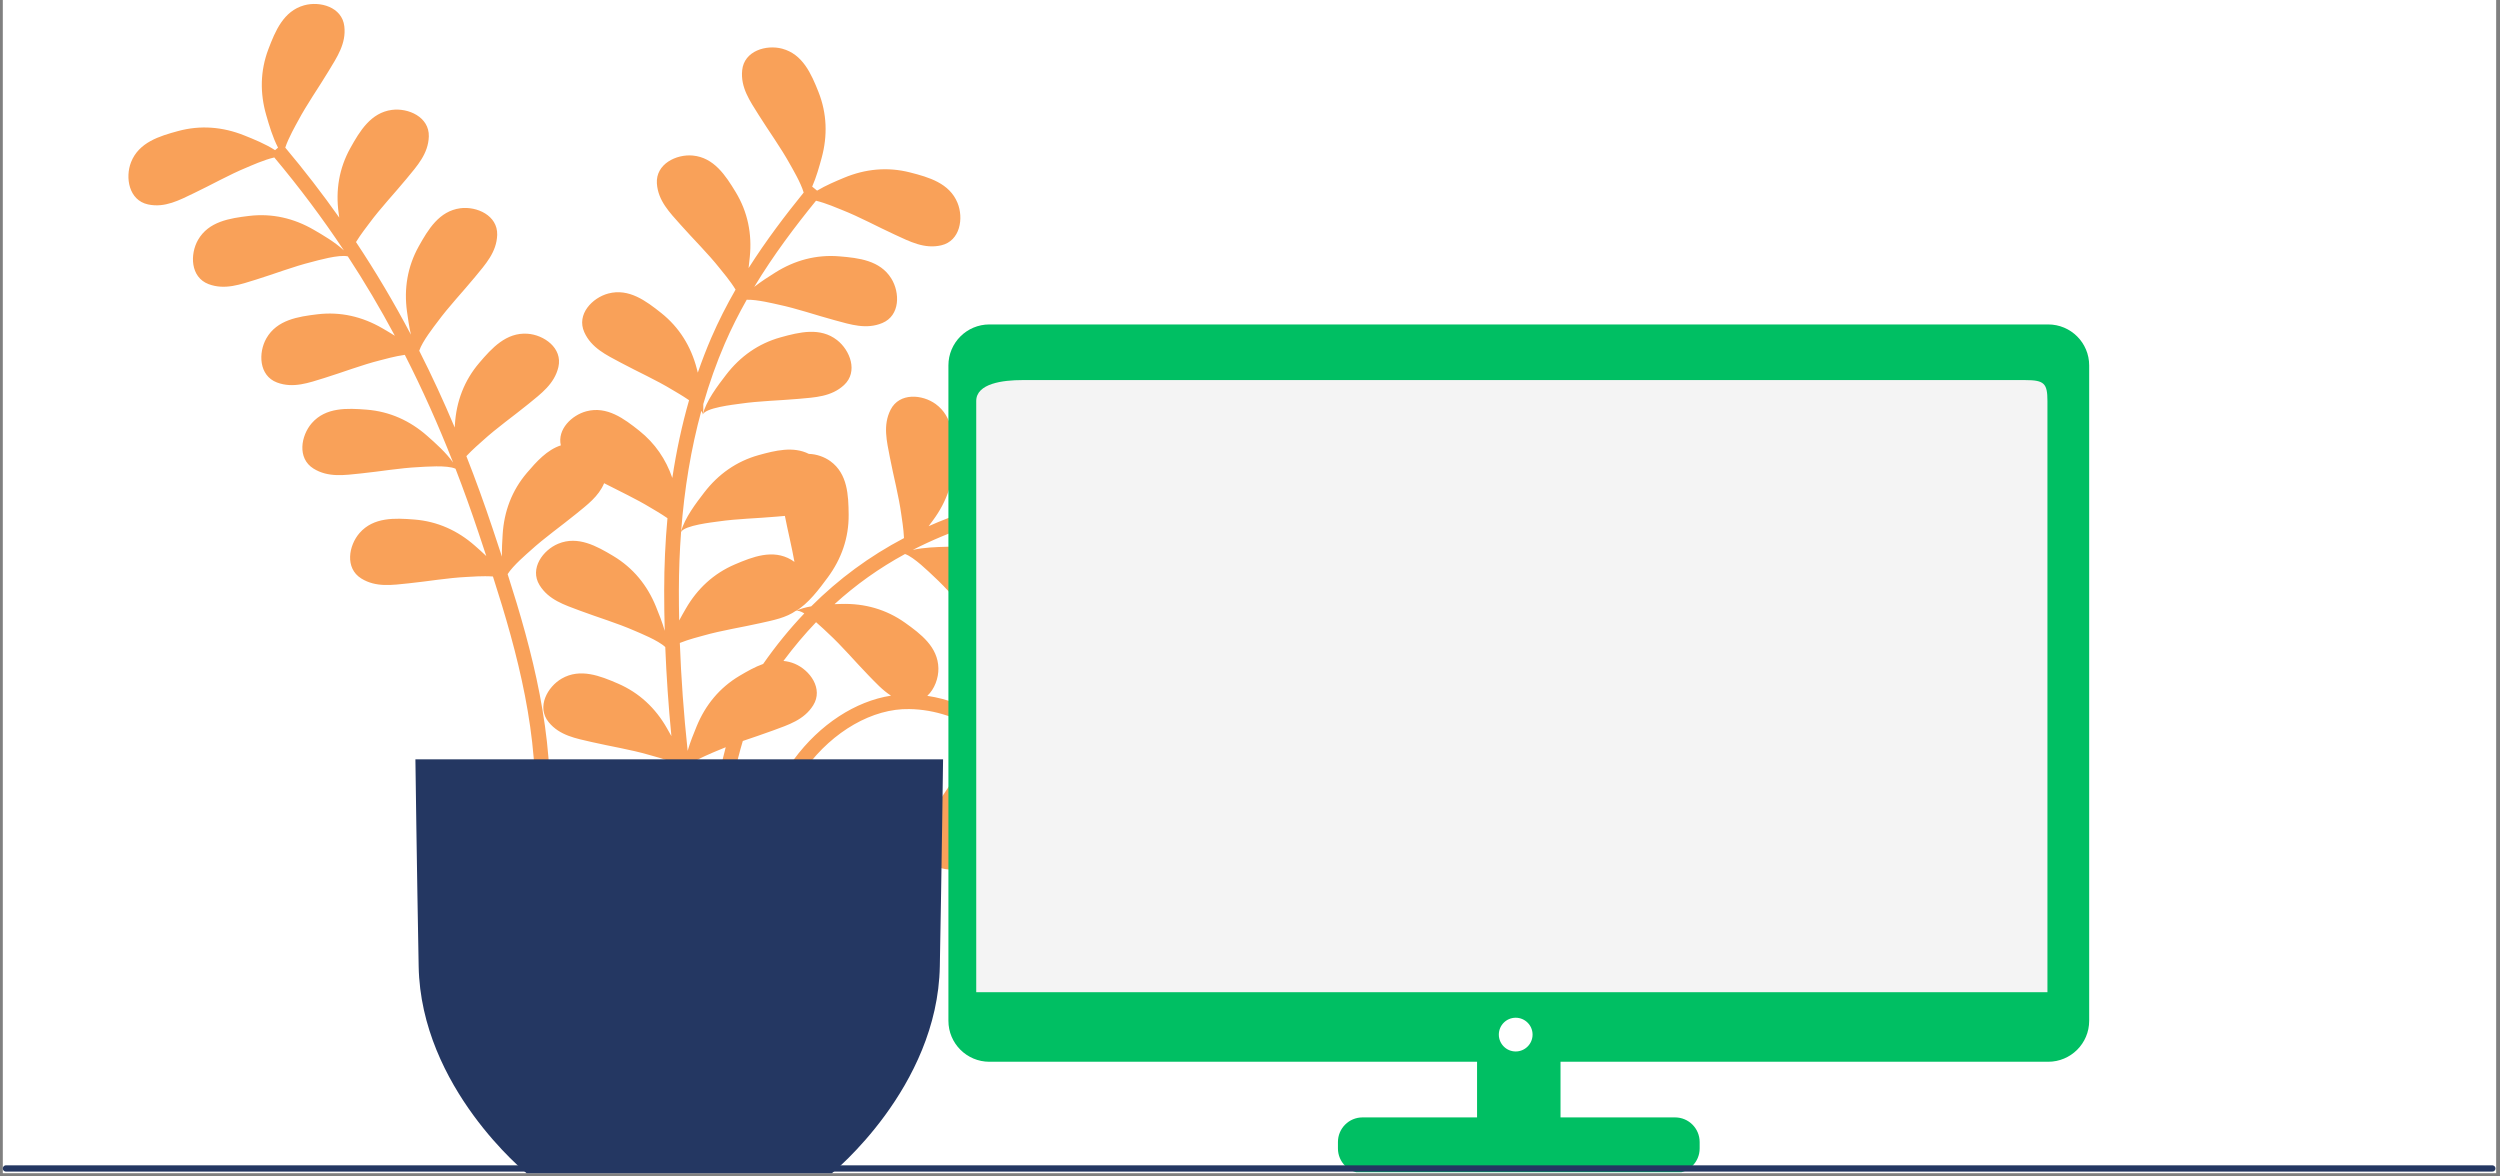
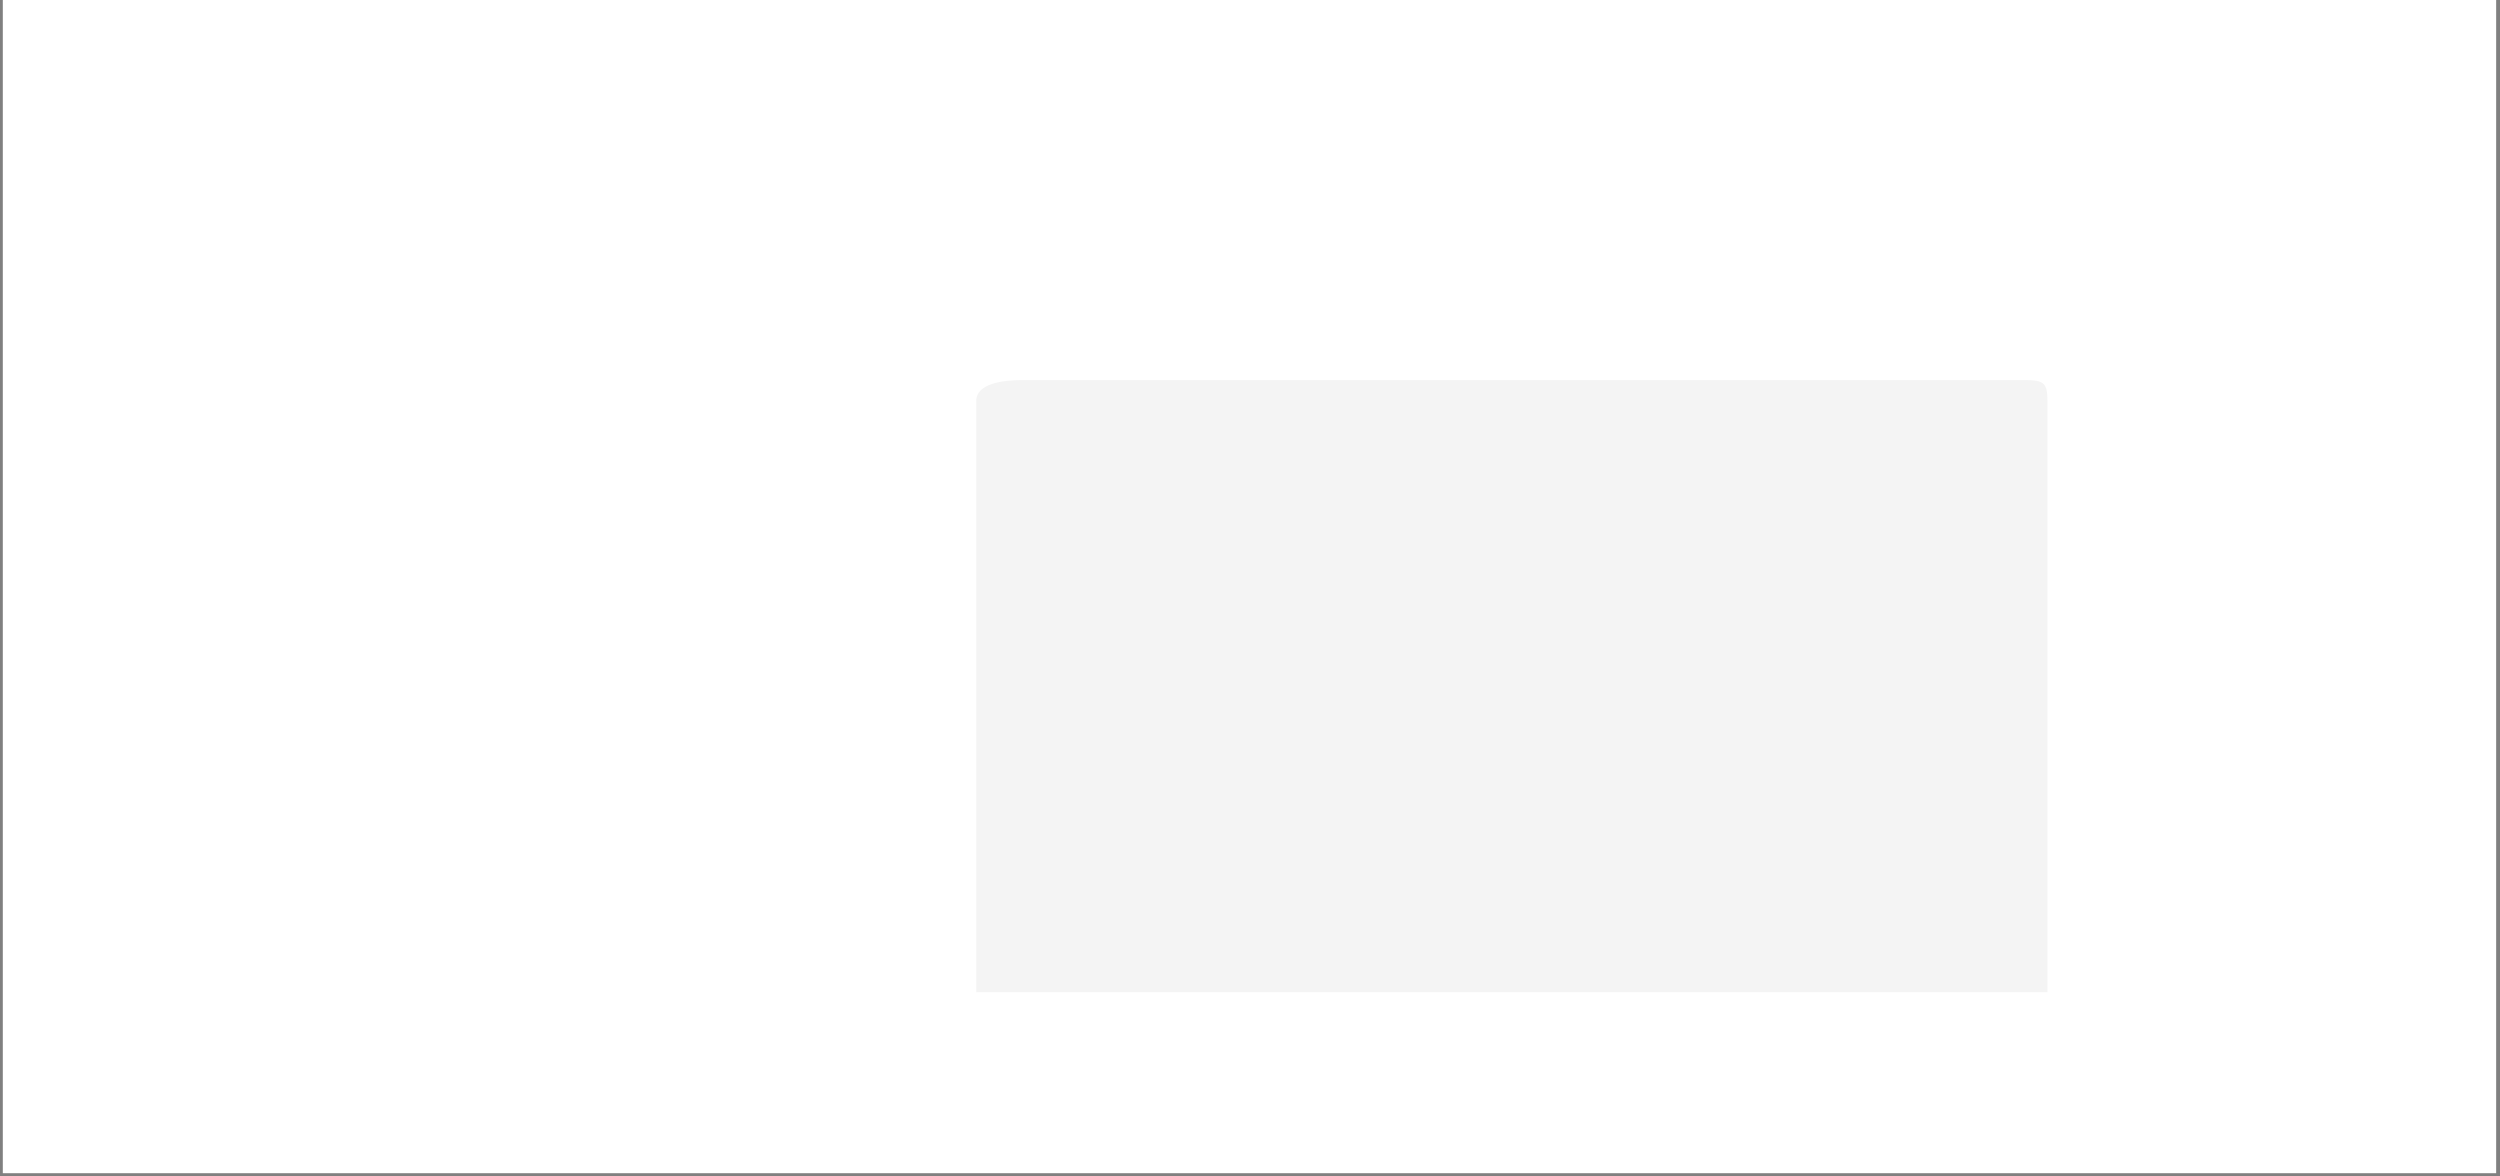
<svg xmlns="http://www.w3.org/2000/svg" width="797" zoomAndPan="magnify" viewBox="0 0 597.75 281.25" height="375" preserveAspectRatio="xMidYMid meet" version="1.0">
  <rect x="0" y="0" width="597.75" height="281.25" fill="#808080" stroke="none" />
  <defs>
    <clipPath id="b5ae08d0ba">
      <path d="M 0.672 0 L 596.832 0 L 596.832 280.504 L 0.672 280.504 Z M 0.672 0 " clip-rule="nonzero" />
    </clipPath>
    <clipPath id="358ae4ceb9">
-       <path d="M 30 0.219 L 300 0.219 L 300 247 L 30 247 Z M 30 0.219 " clip-rule="nonzero" />
-     </clipPath>
+       </clipPath>
    <clipPath id="9569a7239c">
-       <path d="M 99 181 L 226 181 L 226 280.504 L 99 280.504 Z M 99 181 " clip-rule="nonzero" />
-     </clipPath>
+       </clipPath>
    <clipPath id="a3a269d913">
-       <path d="M 226.695 77.562 L 499.719 77.562 L 499.719 280.27 L 226.695 280.27 Z M 226.695 77.562 " clip-rule="nonzero" />
-     </clipPath>
+       </clipPath>
    <clipPath id="f99076a67a">
      <path d="M 0.672 278 L 596.832 278 L 596.832 280.504 L 0.672 280.504 Z M 0.672 278 " clip-rule="nonzero" />
    </clipPath>
  </defs>
  <g clip-path="url(#b5ae08d0ba)">
    <path fill="#ffffff" d="M 0.672 0 L 596.832 0 L 596.832 280.504 L 0.672 280.504 Z M 0.672 0 " fill-opacity="1" fill-rule="nonzero" />
  </g>
  <g clip-path="url(#358ae4ceb9)">
-     <path fill="#f9a159" d="M 161.754 202.645 C 163.387 205.508 165.684 209.543 165.984 212.926 C 165.824 211.168 158.832 209.434 157.516 209.051 C 153.016 207.75 148.371 207.035 143.816 205.984 C 140.004 205.102 136.113 204.434 133.484 201.219 C 130.527 197.594 133.203 192.773 136.605 190.805 C 141.016 188.258 145.777 190.145 150.051 191.992 C 155.137 194.191 159.02 197.848 161.754 202.645 Z M 176.938 96.531 C 181.57 95.855 186.27 95.785 190.926 95.367 C 194.82 95.012 198.773 94.883 201.816 92.059 C 205.238 88.871 203.246 83.73 200.141 81.316 C 196.121 78.188 191.145 79.406 186.66 80.652 C 181.32 82.137 176.98 85.227 173.617 89.602 C 171.605 92.223 168.781 95.902 168.016 99.211 C 168.406 97.492 175.582 96.73 176.938 96.531 Z M 298.184 231.859 C 301.105 235.512 298.383 240.305 294.957 242.242 C 290.527 244.746 285.781 242.816 281.531 240.93 C 276.465 238.684 272.613 234.992 269.93 230.168 C 268.781 228.117 267.309 225.465 266.457 222.887 L 265.426 223.086 C 264.844 225.699 263.691 228.434 262.789 230.559 C 260.645 235.645 257.223 239.73 252.43 242.512 C 248.398 244.852 243.898 247.285 239.215 245.273 C 235.602 243.719 232.383 239.246 234.891 235.301 C 237.117 231.801 240.91 230.676 244.586 229.352 C 248.988 227.77 253.52 226.516 257.832 224.695 C 258.57 224.383 261.18 223.383 263.211 222.254 C 261.562 214.414 258.754 206.445 254.992 199.16 C 255.016 201.012 254.895 202.859 254.789 204.41 C 254.418 209.914 252.516 214.898 248.895 219.09 C 245.855 222.617 242.395 226.387 237.312 226.016 C 233.391 225.73 228.883 222.555 229.965 218.004 C 230.926 213.969 234.148 211.668 237.191 209.215 C 240.832 206.281 244.703 203.617 248.188 200.488 C 248.867 199.875 251.566 197.613 253.094 195.688 C 249.082 188.73 244.172 182.57 238.562 177.973 C 238.961 179.258 239.293 180.52 239.578 181.621 C 240.973 186.961 240.746 192.289 238.648 197.418 C 236.883 201.723 234.797 206.398 229.859 207.656 C 226.047 208.629 220.766 207.051 220.348 202.387 C 219.98 198.258 222.305 195.059 224.414 191.762 C 226.934 187.824 229.762 184.074 232.07 179.996 C 232.445 179.336 233.77 177.168 234.691 175.129 C 229.41 171.688 223.605 169.637 217.418 169.539 C 208.668 169.359 199.188 174.809 192.648 183.664 C 191.91 184.664 191.23 185.688 190.602 186.723 C 191.172 186.84 191.742 187.012 192.32 187.254 C 195.945 188.773 199.215 193.215 196.738 197.184 C 194.543 200.707 190.762 201.863 187.09 203.223 C 186.52 203.438 185.941 203.641 185.367 203.844 C 185.34 206.559 185.711 209.199 186.52 211.676 L 183.172 212.762 C 182.371 210.305 181.938 207.711 181.855 205.051 C 179.176 205.961 176.496 206.879 173.898 208.004 C 173.602 208.133 173.004 208.375 172.266 208.691 C 172.34 209.383 172.441 210.074 172.578 210.77 L 169.129 211.461 C 169.051 211.066 168.984 210.676 168.922 210.285 C 167.312 211.156 165.957 212.129 165.984 212.926 C 165.863 209.602 167.551 205.418 168.801 202.383 C 169.047 199.922 169.5 197.43 170.016 194.828 L 170.422 192.758 C 171.363 187.941 172.289 183.238 173.52 178.664 C 172.875 178.918 172.234 179.176 171.598 179.453 C 170.664 179.859 166.738 181.395 164.793 182.879 C 165.422 188.395 166.168 194.027 167.043 199.816 L 163.566 200.34 C 162.641 194.219 161.855 188.262 161.203 182.441 C 159.004 181.484 156.027 180.734 155.211 180.496 C 150.715 179.195 146.07 178.48 141.516 177.43 C 137.703 176.547 133.809 175.879 131.184 172.664 C 128.227 169.039 130.898 164.219 134.305 162.25 C 138.719 159.707 143.477 161.59 147.75 163.438 C 152.836 165.637 156.719 169.293 159.453 174.09 C 159.793 174.684 160.16 175.332 160.531 176.008 C 159.824 168.719 159.34 161.637 159.066 154.711 C 157.387 153.102 152.812 151.289 151.801 150.84 C 147.512 148.957 143 147.637 138.625 145.996 C 134.965 144.617 131.188 143.441 129.008 139.91 C 126.555 135.926 129.84 131.504 133.48 130 C 138.184 128.055 142.656 130.555 146.648 132.945 C 151.398 135.797 154.77 139.934 156.844 145.051 C 157.52 146.719 158.348 148.762 158.938 150.828 C 158.848 147.586 158.801 144.371 158.805 141.188 C 158.809 135.25 159.078 129.484 159.59 123.898 C 157.949 122.762 156.176 121.762 155.609 121.418 C 152.012 119.23 148.176 117.469 144.445 115.535 C 143.148 118.68 140.387 120.715 137.758 122.863 C 134.129 125.82 130.277 128.504 126.816 131.656 C 126.043 132.359 122.664 135.219 121.375 137.27 C 127.281 155.68 132.621 175.836 131.305 196.68 L 127.793 196.457 C 129.086 176.043 123.734 156.082 117.863 137.84 C 115.488 137.66 112.488 137.906 111.648 137.945 C 106.973 138.172 102.348 139 97.699 139.477 C 93.809 139.875 89.902 140.504 86.379 138.312 C 82.406 135.84 83.379 130.414 85.969 127.445 C 89.316 123.609 94.43 123.855 99.07 124.219 C 104.594 124.656 109.449 126.859 113.59 130.516 C 114.41 131.238 115.34 132.062 116.27 132.953 C 115.66 131.113 115.055 129.293 114.453 127.488 C 112.691 122.199 110.844 117.066 108.914 112.074 C 106.992 111.145 101.426 111.621 100.238 111.676 C 95.559 111.898 90.934 112.727 86.285 113.203 C 82.395 113.602 78.484 114.23 74.961 112.039 C 70.992 109.566 71.969 104.141 74.547 101.176 C 77.902 97.34 83.016 97.586 87.656 97.949 C 93.176 98.383 98.035 100.59 102.172 104.242 C 104.109 105.953 106.656 108.207 108.336 110.594 C 104.793 101.566 100.961 93.008 96.793 84.844 C 94.473 85.156 91.73 85.941 90.941 86.137 C 86.402 87.277 82.031 88.992 77.562 90.375 C 73.824 91.527 70.117 92.91 66.234 91.457 C 61.852 89.809 61.746 84.297 63.695 80.883 C 66.23 76.465 71.289 75.699 75.914 75.145 C 81.41 74.488 86.605 75.699 91.387 78.469 C 92.309 79.004 93.352 79.613 94.41 80.281 C 90.898 73.719 87.16 67.406 83.168 61.305 C 81.094 60.777 75.75 62.328 74.598 62.621 C 70.051 63.754 65.68 65.473 61.215 66.855 C 57.473 68.008 53.77 69.391 49.883 67.938 C 45.504 66.289 45.395 60.777 47.348 57.363 C 49.883 52.945 54.941 52.18 59.566 51.625 C 65.066 50.969 70.258 52.176 75.035 54.949 C 77.234 56.223 80.113 57.902 82.223 59.875 C 77.102 52.168 71.57 44.789 65.586 37.648 C 63.18 38.184 59.91 39.664 59.051 40.02 C 54.723 41.805 50.648 44.145 46.43 46.156 C 42.902 47.844 39.434 49.75 35.383 48.875 C 30.805 47.883 29.895 42.445 31.332 38.781 C 33.195 34.043 38.09 32.551 42.586 31.332 C 47.93 29.883 53.246 30.32 58.371 32.367 C 60.594 33.254 63.461 34.406 65.77 35.906 L 66.477 35.305 C 65.203 32.859 64.332 29.875 63.668 27.566 C 62.129 22.266 62.207 16.934 64.172 11.754 C 65.824 7.402 67.781 2.672 72.684 1.281 C 76.465 0.211 81.793 1.648 82.328 6.293 C 82.812 10.414 80.57 13.676 78.551 17.027 C 76.137 21.031 73.414 24.855 71.215 28.988 C 70.777 29.812 68.965 32.949 68.207 35.297 C 72.766 40.727 77.062 46.293 81.117 52.031 C 81.066 51.668 81.016 51.312 80.973 50.973 C 80.215 45.504 81.074 40.238 83.77 35.398 C 86.035 31.332 88.664 26.941 93.711 26.273 C 97.613 25.766 102.668 27.961 102.531 32.637 C 102.402 36.785 99.715 39.684 97.23 42.707 C 94.258 46.316 91.008 49.707 88.23 53.477 C 87.789 54.074 86.27 56 85.121 57.875 C 89.828 64.961 94.191 72.32 98.254 80.02 C 97.809 78.098 97.539 76.129 97.312 74.492 C 96.562 69.023 97.422 63.758 100.113 58.918 C 102.383 54.852 105.012 50.461 110.062 49.793 C 113.957 49.281 119.016 51.48 118.879 56.156 C 118.75 60.301 116.062 63.203 113.578 66.227 C 110.605 69.836 107.355 73.227 104.578 76.996 C 103.926 77.875 100.953 81.621 100.238 83.867 C 103.234 89.773 106.059 95.887 108.727 102.227 C 108.738 101.98 108.754 101.738 108.77 101.504 C 109.105 95.996 110.98 91.004 114.574 86.785 C 117.59 83.242 121.031 79.449 126.113 79.793 C 130.035 80.055 134.562 83.203 133.512 87.758 C 132.57 91.801 129.367 94.117 126.34 96.594 C 122.711 99.547 118.859 102.234 115.395 105.387 C 114.848 105.883 113 107.457 111.508 109.062 C 113.707 114.652 115.797 120.414 117.789 126.379 C 118.523 128.586 119.27 130.824 120.012 133.09 C 119.973 131.215 120.086 129.344 120.184 127.777 C 120.523 122.266 122.395 117.273 125.984 113.059 C 128.27 110.379 130.797 107.559 134.094 106.488 C 133.207 102.648 136.719 99.266 140.195 98.34 C 145.121 97.035 149.215 100.098 152.863 103 C 156.621 106 159.223 109.82 160.75 114.277 C 161.723 107.801 163.059 101.602 164.758 95.691 C 163.137 94.574 161.406 93.598 160.844 93.258 C 156.844 90.824 152.547 88.922 148.426 86.715 C 144.98 84.867 141.391 83.203 139.699 79.414 C 137.789 75.145 141.633 71.191 145.438 70.18 C 150.363 68.875 154.457 71.941 158.102 74.84 C 162.434 78.293 165.223 82.836 166.613 88.18 C 166.688 88.473 166.77 88.781 166.848 89.094 C 167.832 86.25 168.895 83.477 170.059 80.785 C 171.805 76.746 173.773 72.906 175.875 69.246 C 174.637 67.191 172.637 64.844 172.105 64.176 C 169.195 60.508 165.824 57.238 162.727 53.738 C 160.129 50.812 157.34 48.008 157.062 43.871 C 156.754 39.203 161.727 36.824 165.645 37.191 C 170.715 37.672 173.5 41.965 175.914 45.949 C 178.781 50.688 179.832 55.918 179.277 61.41 C 179.195 62.238 179.102 63.152 178.984 64.102 C 183.219 57.43 187.801 51.422 192.16 46.043 C 191.48 43.676 189.398 40.195 188.918 39.324 C 186.656 35.227 183.875 31.438 181.395 27.473 C 179.32 24.156 177.035 20.93 177.453 16.801 C 177.918 12.145 183.223 10.625 187.02 11.641 C 191.938 12.957 193.973 17.656 195.695 21.98 C 197.734 27.133 197.902 32.461 196.445 37.789 C 195.891 39.816 195.188 42.363 194.191 44.621 L 195.363 45.582 C 197.465 44.32 199.883 43.309 201.812 42.504 C 206.906 40.379 212.215 39.859 217.582 41.227 C 222.09 42.375 227.012 43.793 228.941 48.504 C 230.438 52.141 229.609 57.598 225.055 58.656 C 221.012 59.594 217.516 57.742 213.965 56.109 C 209.711 54.16 205.602 51.887 201.246 50.168 C 200.434 49.844 197.469 48.555 195.109 47.992 C 190.191 54.043 184.984 60.895 180.34 68.594 C 182.004 67.281 183.844 66.121 185.352 65.172 C 190.023 62.23 195.168 60.836 200.691 61.293 C 205.328 61.676 210.418 62.254 213.105 66.582 C 215.184 69.918 215.27 75.434 210.953 77.238 C 207.125 78.836 203.371 77.59 199.594 76.57 C 195.078 75.355 190.652 73.789 186.066 72.82 C 185.078 72.609 180.988 71.586 178.539 71.668 C 176.645 75.02 174.871 78.52 173.285 82.184 C 171.309 86.762 169.605 91.574 168.16 96.598 C 168.195 97.512 168.156 98.398 168.012 99.215 C 168.062 98.93 167.938 98.602 167.688 98.25 C 165.242 107.191 163.629 116.812 162.859 127.047 C 163.727 123.82 166.426 120.297 168.371 117.766 C 171.734 113.387 176.082 110.297 181.414 108.812 C 185.359 107.719 189.676 106.648 193.395 108.523 C 195.238 108.574 197.129 109.242 198.555 110.277 C 202.668 113.281 202.867 118.398 202.914 123.051 C 202.965 128.59 201.195 133.621 197.918 138.066 C 195.957 140.723 193.199 144.449 190.23 146.102 C 190.289 146.07 190.344 146.023 190.395 145.973 C 187.941 147.734 184.891 148.289 181.887 148.969 C 177.324 150 172.68 150.691 168.172 151.969 C 167.402 152.188 164.699 152.855 162.547 153.727 C 162.855 162.066 163.473 170.637 164.418 179.527 C 165.02 177.426 165.879 175.34 166.578 173.637 C 168.68 168.531 172.066 164.414 176.828 161.586 C 178.621 160.527 180.508 159.445 182.469 158.75 C 185.527 154.371 188.801 150.348 192.312 146.664 C 191.445 146.148 190.691 145.879 190.23 146.102 C 191.316 145.57 192.609 145.215 193.965 144.973 C 200.543 138.406 207.906 132.988 216.145 128.656 C 216.047 126.41 215.617 123.871 215.516 123.117 C 214.883 118.477 213.652 113.941 212.77 109.352 C 212.031 105.508 211.062 101.676 212.938 97.973 C 215.055 93.801 220.543 94.293 223.723 96.609 C 227.836 99.613 228.043 104.727 228.082 109.383 C 228.133 114.922 226.371 119.953 223.086 124.395 C 222.758 124.84 222.406 125.316 222.035 125.809 C 225.031 124.48 228.133 123.281 231.348 122.207 C 234.973 121 238.668 119.828 242.41 118.758 C 243.441 116.566 244.027 112.176 244.203 111.145 C 244.992 106.531 245.172 101.832 245.703 97.191 C 246.148 93.305 246.375 89.352 249.27 86.383 C 252.539 83.035 257.629 85.152 259.973 88.309 C 263 92.406 261.664 97.348 260.309 101.805 C 258.699 107.105 255.504 111.375 251.047 114.633 C 249.816 115.531 248.355 116.598 246.809 117.555 C 254.602 115.531 262.547 114.066 270.438 113.758 C 272.297 112.879 275.207 107.836 275.859 106.805 C 278.348 102.84 280.316 98.57 282.586 94.484 C 284.484 91.066 286.199 87.5 290.012 85.863 C 294.312 84.023 298.207 87.926 299.164 91.738 C 300.391 96.684 297.266 100.738 294.312 104.336 C 290.793 108.617 286.211 111.34 280.848 112.645 C 278.641 113.184 275.816 113.867 273.18 114.031 L 273.172 115.289 C 275.414 116.535 277.598 118.258 279.312 119.621 C 283.645 123.051 286.668 127.441 288.074 132.801 C 289.25 137.305 290.398 142.297 287.207 146.27 C 284.75 149.336 279.578 151.25 276.445 147.781 C 273.664 144.699 273.594 140.746 273.297 136.844 C 272.949 132.184 272.949 127.48 272.344 122.84 C 272.242 122.074 271.992 119.453 271.48 117.238 C 263.918 117.41 256.238 118.762 248.664 120.688 C 249.965 121 251.211 121.352 252.305 121.664 C 257.613 123.18 262.086 126.078 265.434 130.492 C 268.246 134.203 271.207 138.375 269.785 143.27 C 268.688 147.043 264.641 150.789 260.418 148.781 C 256.672 146.996 255.094 143.371 253.328 139.879 C 251.219 135.707 249.422 131.363 247.09 127.309 C 246.668 126.578 245.25 123.906 243.812 122 C 239.977 123.098 236.18 124.301 232.457 125.543 C 227.41 127.227 222.688 129.199 218.246 131.484 C 220.922 130.879 224.004 130.793 226.391 130.73 C 231.91 130.582 237.047 132.012 241.562 135.223 C 245.352 137.918 249.434 141.012 249.535 146.105 C 249.617 150.039 246.883 154.828 242.25 154.172 C 238.141 153.594 235.551 150.605 232.824 147.801 C 229.562 144.449 226.547 140.848 223.105 137.672 C 222.254 136.891 218.504 133.16 216.391 132.465 C 210.246 135.809 204.66 139.781 199.531 144.453 C 200.121 144.43 200.688 144.414 201.219 144.402 C 206.738 144.254 211.871 145.684 216.391 148.891 C 220.184 151.594 224.266 154.688 224.371 159.777 C 224.418 162.117 223.465 164.758 221.715 166.375 C 226.605 167.102 231.238 168.918 235.555 171.578 C 235.52 171.477 235.48 171.383 235.418 171.309 C 235.512 171.422 235.598 171.543 235.688 171.66 C 235.746 171.699 235.809 171.734 235.871 171.773 C 235.715 171.621 235.562 171.465 235.422 171.309 C 236.609 172.617 243.238 169.789 244.52 169.301 C 248.895 167.637 253.031 165.406 257.301 163.504 C 260.875 161.914 264.391 160.098 268.422 161.082 C 272.965 162.195 273.73 167.656 272.199 171.281 C 270.207 175.969 265.273 177.328 260.75 178.426 C 255.367 179.73 250.066 179.152 244.992 176.969 C 243.418 176.289 241.508 175.465 239.719 174.477 C 246.176 179.508 251.777 186.43 256.277 194.262 C 258.723 194.621 262.438 194.332 263.387 194.297 C 268.066 194.098 272.695 193.297 277.348 192.852 C 281.238 192.477 285.148 191.871 288.66 194.086 C 292.613 196.582 291.613 202.004 289.008 204.953 C 285.633 208.77 280.52 208.492 275.883 208.098 C 270.363 207.629 265.52 205.395 261.402 201.715 C 260.699 201.086 259.914 200.383 259.117 199.629 C 262.422 206.406 264.93 213.656 266.496 220.828 C 268.332 222.234 273.152 223.484 274.223 223.805 C 278.707 225.152 283.348 225.906 287.891 227 C 291.695 227.914 295.586 228.621 298.184 231.859 Z M 162.391 148.359 C 162.93 147.348 163.48 146.391 163.973 145.539 C 166.727 140.754 170.629 137.121 175.723 134.945 C 180.004 133.121 184.773 131.258 189.172 133.828 C 189.438 133.984 189.699 134.16 189.953 134.348 C 189.301 130.66 188.383 127.023 187.668 123.352 C 187.008 123.414 186.344 123.469 185.684 123.527 C 181.027 123.945 176.328 124.02 171.695 124.691 C 170.391 124.883 163.707 125.594 162.848 127.18 C 162.508 131.734 162.324 136.402 162.32 141.195 C 162.316 143.566 162.34 145.953 162.391 148.359 Z M 213.043 166.328 C 211.031 165.062 209.371 163.23 207.652 161.473 C 204.395 158.121 201.383 154.516 197.938 151.344 C 197.52 150.957 196.402 149.863 195.121 148.766 C 192.391 151.625 189.797 154.707 187.32 158.031 C 188.211 158.113 189.113 158.324 190.02 158.703 C 193.648 160.223 196.914 164.664 194.438 168.637 C 192.242 172.156 188.461 173.312 184.793 174.672 C 182.414 175.555 180.004 176.34 177.605 177.168 C 176.035 182.398 174.965 187.84 173.871 193.434 L 173.645 194.586 C 175.215 192.875 177.039 191.383 179.133 190.141 C 181.441 188.77 183.914 187.371 186.492 186.805 C 187.457 185.023 188.566 183.273 189.82 181.578 C 196.039 173.148 204.57 167.648 213.043 166.328 Z M 213.043 166.328 " fill-opacity="1" fill-rule="nonzero" />
-   </g>
+     </g>
  <g clip-path="url(#9569a7239c)">
    <path fill="#243762" d="M 225.488 181.555 C 225.488 181.555 225.145 208.082 224.711 231.035 C 224.195 260.086 198.91 280.516 198.91 280.516 L 125.902 280.516 C 125.902 280.516 100.621 260.086 100.102 231.035 C 99.672 208.082 99.324 181.555 99.324 181.555 Z M 225.488 181.555 " fill-opacity="1" fill-rule="nonzero" />
  </g>
  <g clip-path="url(#a3a269d913)">
-     <path fill="#00bf63" d="M 499.523 87.371 L 499.523 244.07 C 499.523 249.484 495.133 253.867 489.723 253.867 L 373.121 253.867 L 373.121 267.172 L 400.504 267.172 C 403.754 267.172 406.387 269.805 406.387 273.055 L 406.387 274.602 C 406.387 277.848 403.754 280.477 400.508 280.477 L 373.121 280.477 L 373.121 280.48 L 353.164 280.48 L 353.164 280.477 L 325.781 280.477 C 322.531 280.477 319.902 277.848 319.902 274.602 L 319.902 273.055 C 319.902 269.805 322.531 267.172 325.781 267.172 L 353.164 267.172 L 353.164 253.867 L 236.566 253.867 C 231.152 253.867 226.766 249.484 226.766 244.07 L 226.766 87.371 C 226.766 81.957 231.152 77.574 236.566 77.574 L 489.723 77.574 C 495.133 77.574 499.523 81.957 499.523 87.371 Z M 499.523 87.371 " fill-opacity="1" fill-rule="nonzero" />
+     <path fill="#00bf63" d="M 499.523 87.371 L 499.523 244.07 C 499.523 249.484 495.133 253.867 489.723 253.867 L 373.121 253.867 L 373.121 267.172 L 400.504 267.172 C 403.754 267.172 406.387 269.805 406.387 273.055 L 406.387 274.602 C 406.387 277.848 403.754 280.477 400.508 280.477 L 373.121 280.477 L 373.121 280.48 L 353.164 280.48 L 353.164 280.477 L 325.781 280.477 C 322.531 280.477 319.902 277.848 319.902 274.602 L 319.902 273.055 C 319.902 269.805 322.531 267.172 325.781 267.172 L 353.164 267.172 L 353.164 253.867 L 236.566 253.867 C 231.152 253.867 226.766 249.484 226.766 244.07 L 226.766 87.371 C 226.766 81.957 231.152 77.574 236.566 77.574 L 489.723 77.574 C 495.133 77.574 499.523 81.957 499.523 87.371 M 499.523 87.371 " fill-opacity="1" fill-rule="nonzero" />
  </g>
  <path fill="#f4f4f4" d="M 233.418 237.238 L 233.418 95.883 C 233.418 91.66 239.867 90.879 244.41 90.879 L 484.227 90.879 C 488.762 90.879 489.543 91.66 489.543 95.883 L 489.543 237.238 Z M 233.418 237.238 " fill-opacity="1" fill-rule="nonzero" />
  <path fill="#ffffff" d="M 366.438 247.371 C 366.438 249.598 364.629 251.406 362.402 251.406 C 360.176 251.406 358.371 249.598 358.371 247.371 C 358.371 245.145 360.176 243.34 362.402 243.34 C 364.629 243.34 366.438 245.145 366.438 247.371 Z M 366.438 247.371 " fill-opacity="1" fill-rule="nonzero" />
  <g clip-path="url(#f99076a67a)">
-     <path stroke-linecap="round" transform="matrix(0.748, 0, 0, 0.748, 0.67, 278.632)" fill="none" stroke-linejoin="miter" d="M 1 0.999 L 795.785 0.999 " stroke="#243762" stroke-width="2" stroke-opacity="1" stroke-miterlimit="4" />
-   </g>
+     </g>
</svg>